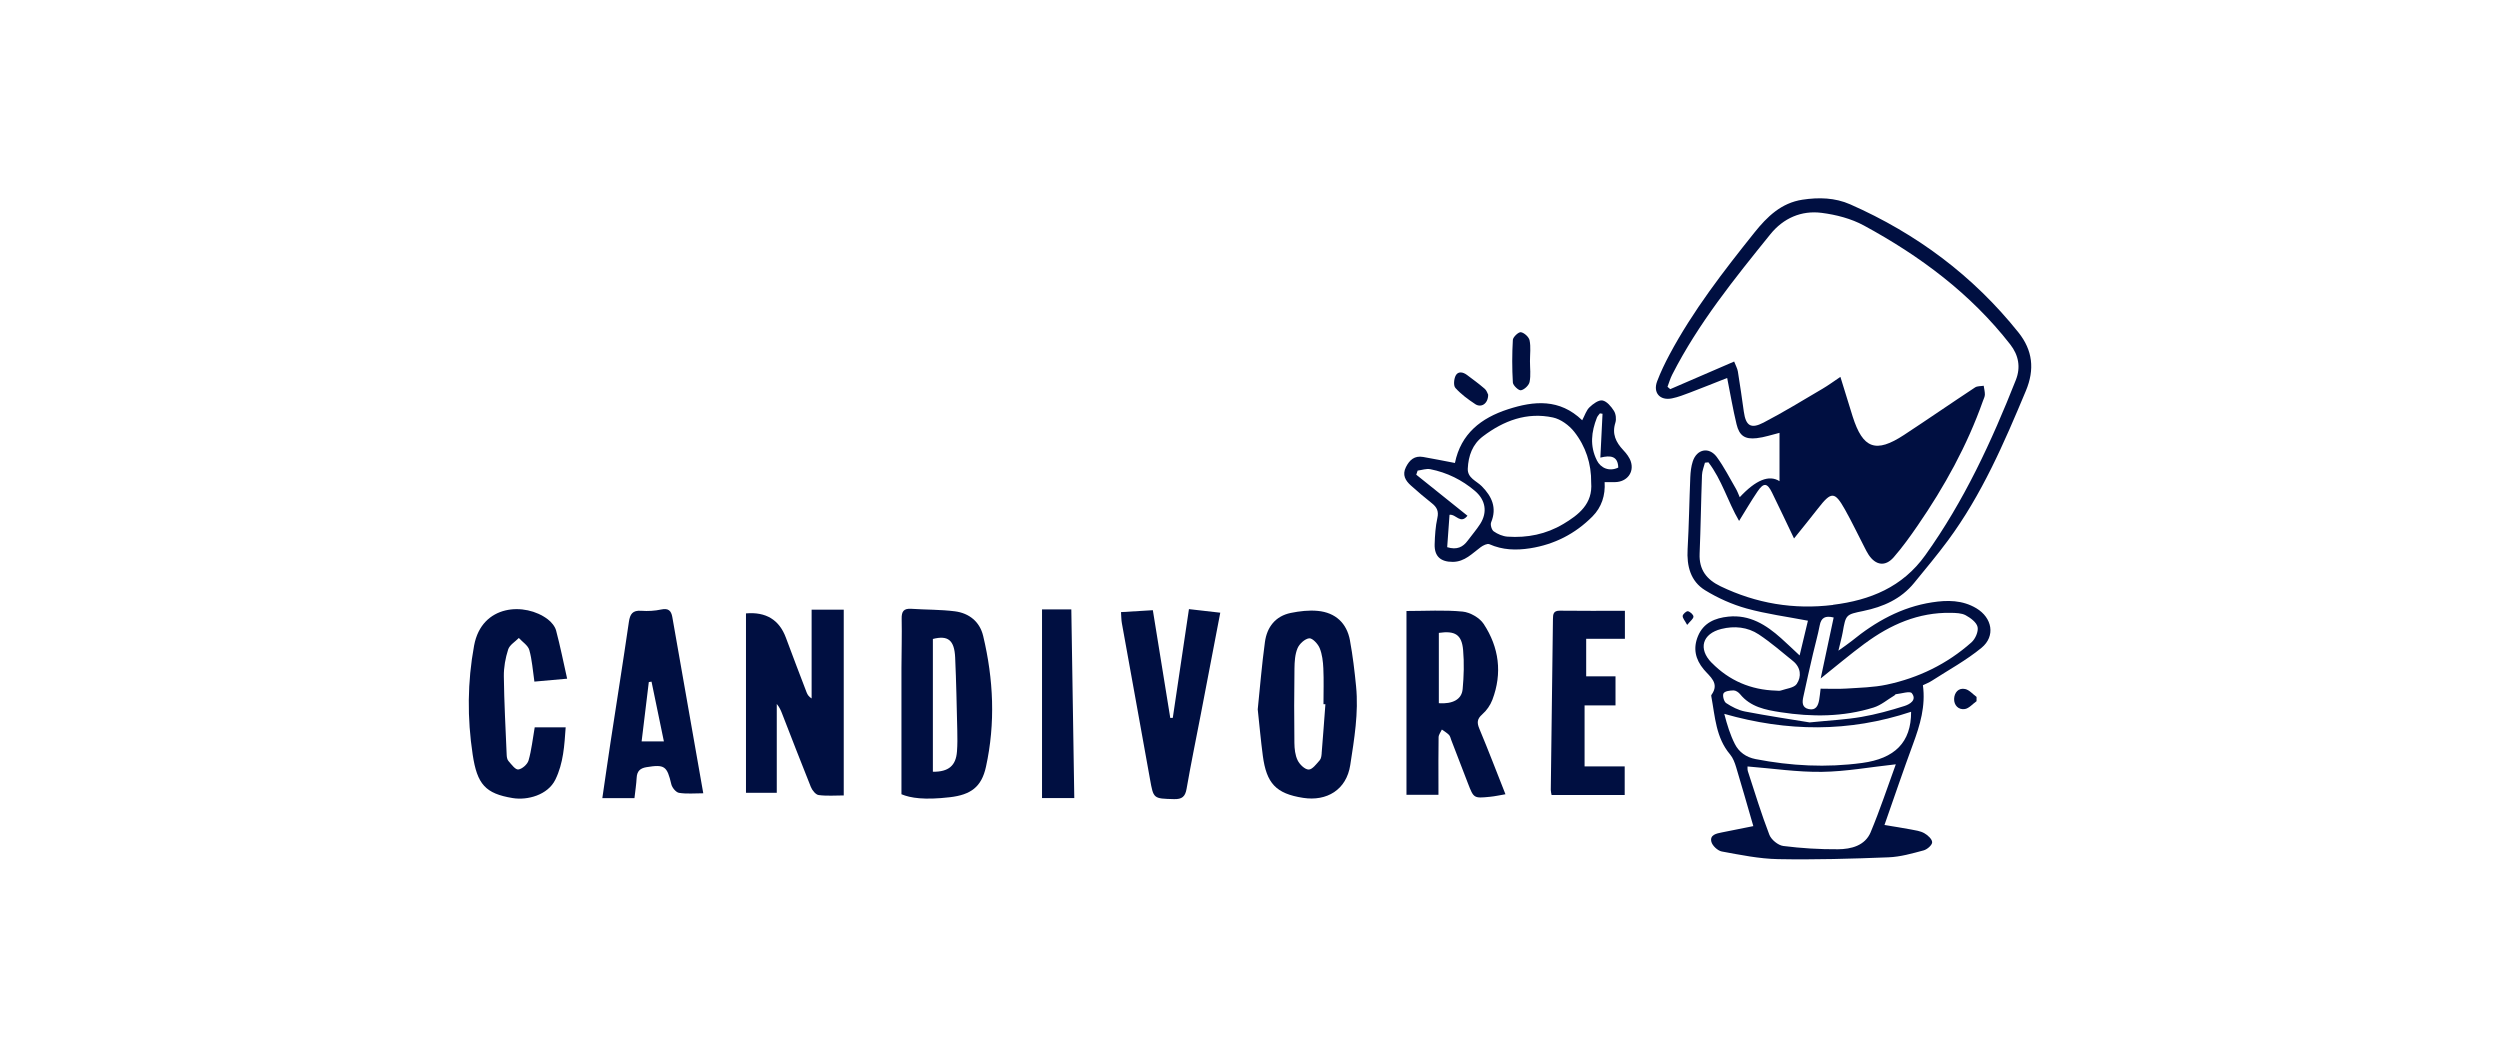
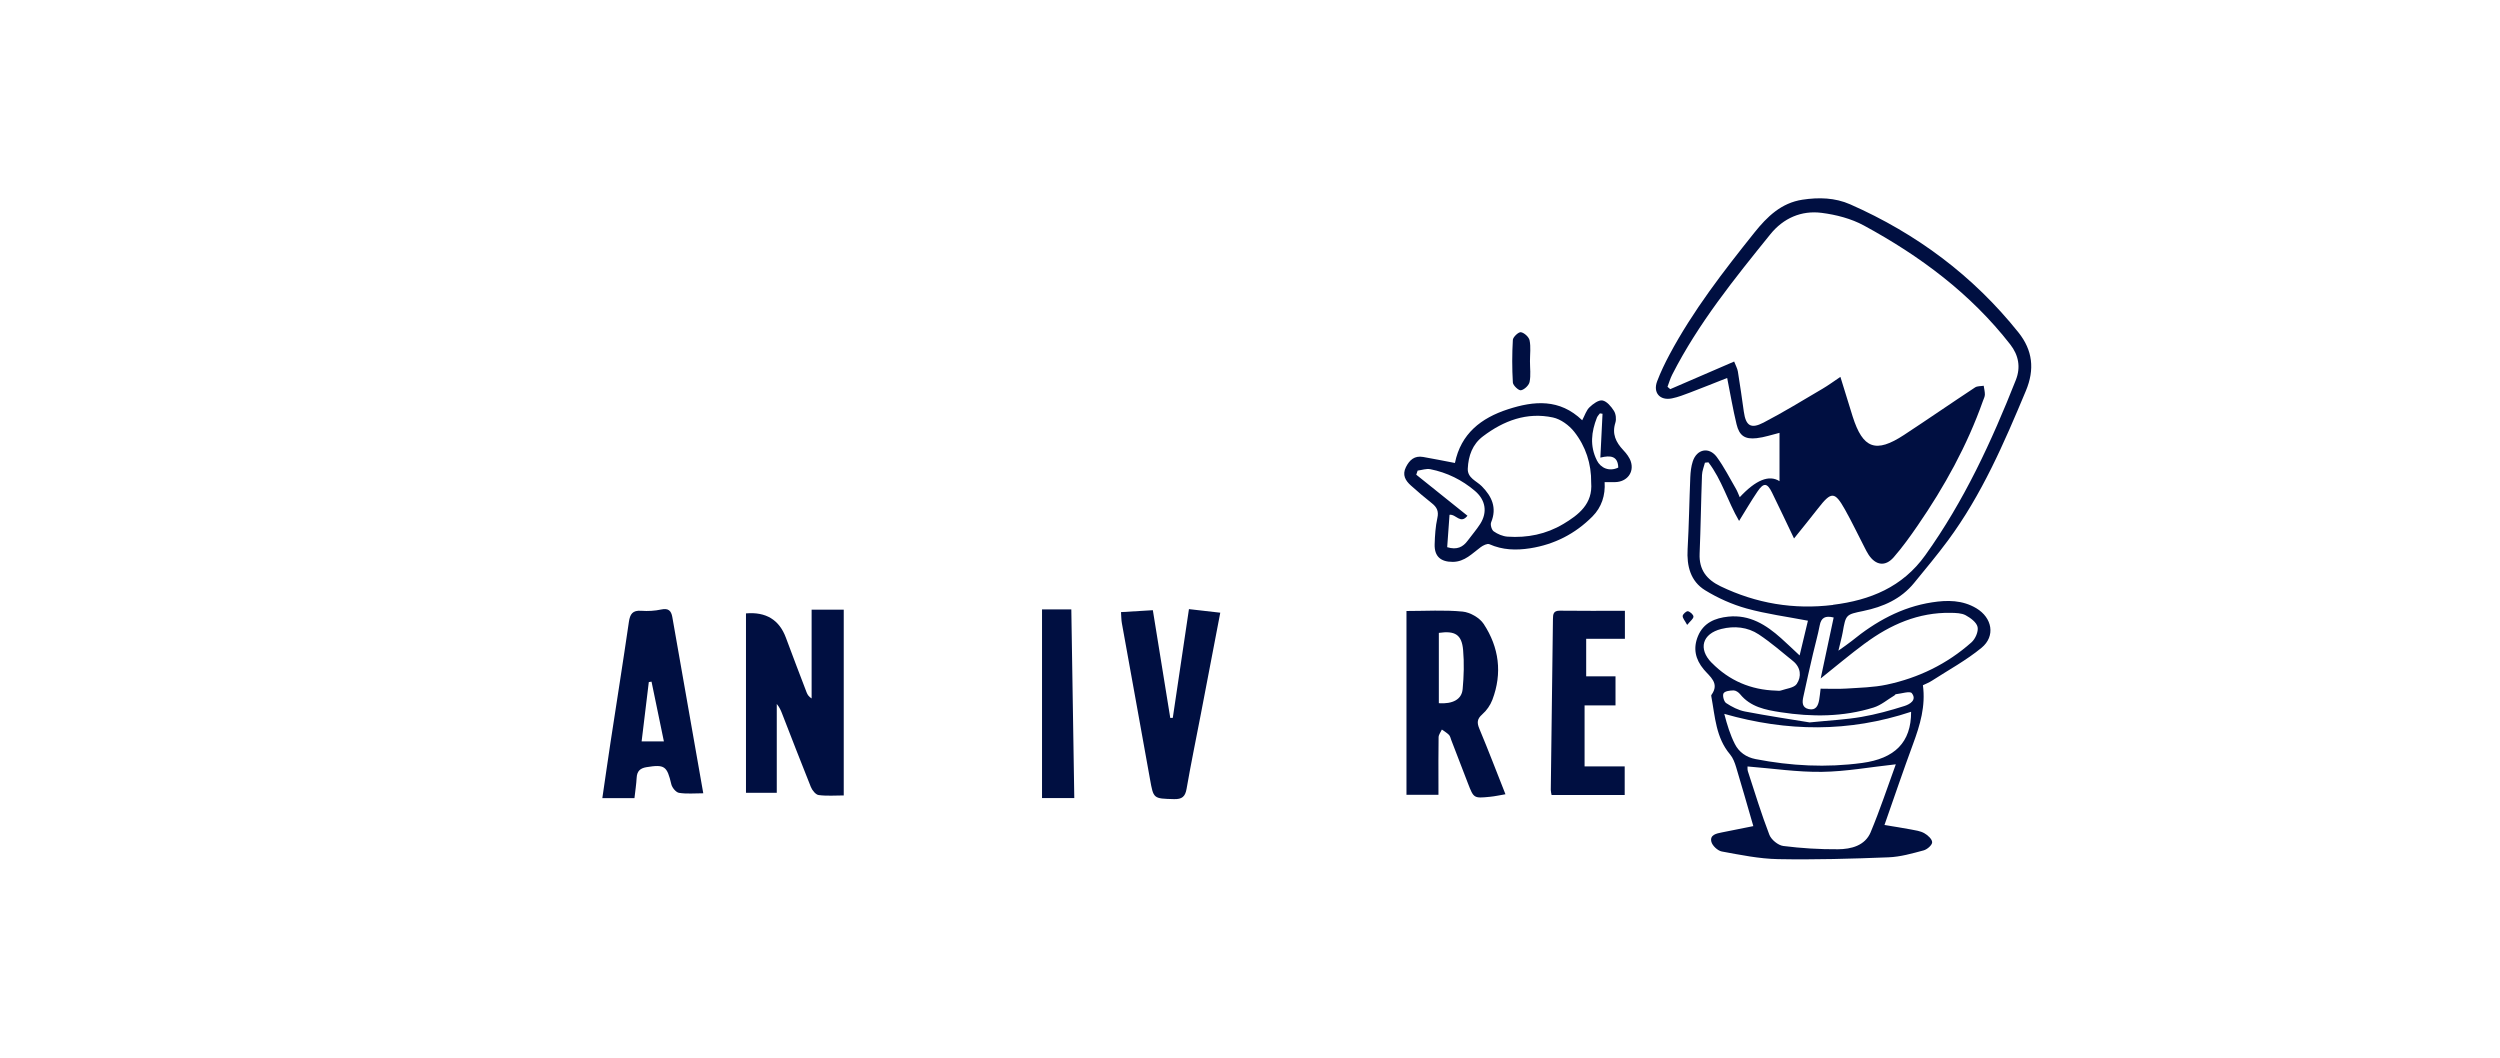
<svg xmlns="http://www.w3.org/2000/svg" width="416" height="176" viewBox="0 0 416 176" fill="none">
  <g clip-path="url(#clip0_22_4836)">
    <path d="M310.089 101.658C313.36 100.981 316.323 99.678 318.496 97.016C320.396 94.689 322.325 92.385 324.108 89.977C329.762 82.347 333.474 73.717 337.105 65.034C338.604 61.451 338.232 58.284 335.879 55.332C328.344 45.891 318.92 38.875 307.87 34.001C305.337 32.884 302.647 32.821 299.945 33.226C296.395 33.764 294.048 36.056 291.933 38.702C286.768 45.162 281.708 51.697 277.798 59.02C277.036 60.449 276.328 61.925 275.752 63.436C275.026 65.347 276.206 66.701 278.216 66.29C279.238 66.082 280.226 65.694 281.208 65.323C283.294 64.53 285.356 63.697 287.401 62.892C287.936 65.584 288.36 68.113 288.964 70.603C289.429 72.513 290.347 73.132 292.311 72.912C293.589 72.773 294.838 72.333 296.11 72.026V80.067C294.383 78.963 292.177 79.853 289.493 82.735C289.261 82.214 289.098 81.734 288.842 81.305C287.814 79.54 286.884 77.694 285.676 76.049C284.386 74.301 282.353 74.718 281.679 76.773C281.405 77.607 281.307 78.516 281.266 79.395C281.098 83.384 281.045 87.383 280.819 91.372C280.656 94.185 281.295 96.721 283.735 98.22C285.856 99.522 288.221 100.581 290.614 101.247C293.926 102.168 297.371 102.619 300.84 103.285C300.421 105.027 299.968 106.926 299.457 109.067C298.295 107.985 297.36 107.082 296.383 106.208C293.885 103.974 291.149 102.243 287.593 102.607C285.391 102.833 283.474 103.626 282.55 105.832C281.702 107.863 282.091 109.698 283.509 111.394C284.514 112.598 286.204 113.675 284.781 115.637C284.729 115.707 284.752 115.846 284.775 115.95C285.391 119.278 285.525 122.752 287.889 125.542C288.377 126.121 288.668 126.919 288.894 127.66C289.859 130.861 290.771 134.074 291.753 137.466C289.917 137.837 288.221 138.178 286.518 138.514C285.612 138.693 284.491 138.913 284.769 140.059C284.926 140.719 285.821 141.559 286.501 141.686C289.597 142.253 292.735 142.902 295.866 142.959C301.99 143.075 308.125 142.896 314.249 142.658C316.219 142.583 318.182 142.016 320.1 141.501C320.686 141.344 321.517 140.615 321.511 140.152C321.511 139.631 320.774 138.965 320.198 138.641C319.536 138.271 318.711 138.161 317.944 138.016C316.573 137.756 315.184 137.547 313.575 137.281C315.202 132.65 316.707 128.193 318.339 123.782C319.501 120.633 320.442 117.484 319.972 114.022C320.442 113.791 320.994 113.583 321.471 113.27C324.248 111.481 327.188 109.878 329.727 107.794C332.091 105.849 331.504 102.798 328.867 101.218C326.554 99.835 324.045 99.835 321.506 100.228C316.399 101.016 312.082 103.435 308.143 106.648C307.539 107.14 306.876 107.568 305.912 108.269C306.22 106.949 306.464 106.098 306.621 105.235C307.149 102.231 307.155 102.266 310.072 101.664L310.089 101.658ZM284.816 110.283C282.538 107.956 283.265 105.45 286.431 104.657C288.598 104.118 290.794 104.332 292.659 105.565C294.658 106.891 296.482 108.477 298.353 109.994C299.666 111.059 299.8 112.57 298.981 113.803C298.539 114.468 297.238 114.584 296.314 114.908C296.081 114.989 295.791 114.92 295.529 114.92C291.34 114.798 287.744 113.258 284.828 110.283H284.816ZM311.286 138.468C310.339 140.725 308.044 141.298 305.848 141.316C302.809 141.339 299.753 141.153 296.738 140.771C295.878 140.661 294.733 139.724 294.42 138.902C293.083 135.434 292.003 131.874 290.847 128.338C290.754 128.054 290.8 127.724 290.789 127.539C295.012 127.875 299.097 128.494 303.164 128.436C307.167 128.384 311.158 127.649 315.463 127.18C314.081 130.96 312.831 134.769 311.286 138.456V138.468ZM309.862 126.954C303.89 127.765 297.999 127.452 292.119 126.312C290.556 126.005 289.353 125.148 288.674 123.794C287.907 122.277 287.396 120.627 286.919 118.786C297.371 121.773 307.666 121.883 318.008 118.439C318.031 123.556 315.26 126.225 309.868 126.954H309.862ZM316.898 117.478C314.557 118.219 312.163 118.879 309.74 119.296C307.207 119.736 304.622 119.857 301.124 120.21C298.103 119.713 294.216 119.134 290.359 118.393C289.255 118.179 288.168 117.611 287.221 116.986C286.849 116.737 286.588 115.707 286.803 115.36C287.035 114.989 287.889 114.891 288.476 114.885C288.836 114.885 289.295 115.198 289.545 115.504C291.288 117.652 293.786 118.127 296.291 118.514C301.496 119.319 306.696 119.313 311.762 117.733C313.011 117.345 314.086 116.407 315.237 115.719C315.324 115.666 315.388 115.522 315.469 115.516C316.387 115.423 317.816 114.949 318.124 115.342C319.025 116.494 317.758 117.206 316.898 117.478ZM310.327 107.065C314.557 103.933 319.216 101.878 324.62 101.976C325.451 101.994 326.392 102.005 327.083 102.376C327.897 102.816 328.902 103.557 329.07 104.332C329.233 105.097 328.692 106.324 328.048 106.891C324.004 110.486 319.24 112.801 313.953 113.924C311.757 114.393 309.467 114.428 307.213 114.578C305.807 114.671 304.384 114.596 302.949 114.596C302.856 115.331 302.815 115.904 302.71 116.465C302.536 117.415 302.176 118.254 300.973 117.993C299.835 117.75 299.881 116.836 300.067 115.979C300.578 113.577 301.13 111.186 301.682 108.795C302.048 107.215 302.496 105.658 302.798 104.066C303.042 102.781 303.716 102.405 305.122 102.752C304.407 106.098 303.698 109.426 302.96 112.9C305.47 110.897 307.835 108.9 310.316 107.065H310.327ZM305.017 100.662C298.487 101.467 292.247 100.419 286.303 97.56C283.968 96.437 282.707 94.805 282.817 92.13C282.997 87.771 283.05 83.407 283.212 79.048C283.236 78.359 283.532 77.676 283.7 76.993C283.892 76.97 284.084 76.953 284.281 76.929C286.518 79.835 287.488 83.43 289.383 86.683C290.417 85.016 291.375 83.372 292.444 81.792C293.467 80.275 294.06 80.333 294.861 81.96C296.058 84.397 297.214 86.857 298.527 89.6C300.003 87.76 301.293 86.18 302.548 84.564C304.732 81.757 305.296 81.751 307.004 84.79C308.16 86.845 309.171 88.987 310.258 91.082C310.473 91.499 310.682 91.928 310.943 92.321C312.128 94.093 313.72 94.324 315.115 92.726C316.561 91.065 317.857 89.259 319.106 87.441C323.562 80.964 327.339 74.133 329.965 66.707C330.087 66.359 330.279 66.012 330.284 65.659C330.29 65.167 330.157 64.675 330.087 64.189C329.605 64.276 329.029 64.218 328.652 64.467C324.695 67.077 320.791 69.775 316.829 72.374C312.128 75.459 309.985 74.666 308.282 69.306C307.626 67.228 306.992 65.138 306.243 62.713C305.087 63.488 304.221 64.131 303.291 64.675C300.026 66.591 296.802 68.582 293.444 70.325C291.329 71.424 290.504 70.834 290.173 68.507C289.859 66.278 289.545 64.05 289.185 61.833C289.098 61.3 288.807 60.797 288.563 60.16C284.915 61.74 281.423 63.245 277.925 64.756C277.774 64.623 277.623 64.496 277.472 64.362C277.728 63.691 277.925 62.985 278.251 62.348C282.602 53.804 288.604 46.389 294.588 38.98C296.75 36.305 299.736 34.986 303.123 35.42C305.522 35.726 308.038 36.375 310.147 37.521C319.49 42.592 327.914 48.855 334.502 57.312C335.908 59.118 336.269 61.115 335.438 63.228C331.4 73.451 326.816 83.384 320.367 92.391C316.561 97.71 311.181 99.875 305.017 100.639V100.662Z" fill="#000F41" />
    <path d="M135.059 116.228C134.577 115.921 134.362 115.585 134.223 115.221C133.061 112.187 131.899 109.154 130.772 106.109C129.668 103.13 127.454 101.784 124.131 102.069V131.921H129.255V117.142C129.668 117.629 129.906 118.138 130.109 118.665C131.713 122.763 133.281 126.879 134.931 130.96C135.152 131.51 135.733 132.233 136.221 132.297C137.598 132.482 139.022 132.361 140.399 132.361V101.45H135.053V116.222L135.059 116.228Z" fill="#000F41" />
-     <path d="M158.892 101.722C156.498 101.421 154.058 101.467 151.641 101.305C150.368 101.218 150.008 101.751 150.037 102.972C150.095 105.704 150.008 108.437 150.002 111.175C149.997 118.156 150.002 125.131 150.002 132.164C151.519 132.795 153.802 133.154 158.078 132.656C161.518 132.251 163.325 130.971 164.062 127.608C165.66 120.326 165.323 113.033 163.598 105.814C163.034 103.453 161.274 102.029 158.892 101.722ZM159.24 125.055C159.066 127.406 157.846 128.448 155.231 128.419V106.324C157.741 105.681 158.804 106.503 158.938 109.392C159.124 113.455 159.194 117.519 159.292 121.588C159.322 122.74 159.327 123.904 159.24 125.055Z" fill="#000F41" />
    <path d="M246.645 118.867C247.371 118.242 247.987 117.345 248.33 116.448C250.014 112.02 249.445 107.719 246.883 103.823C246.203 102.787 244.623 101.89 243.38 101.768C240.347 101.473 237.262 101.67 234.037 101.67V132.251H239.359V130.572C239.359 127.938 239.336 125.304 239.382 122.671C239.388 122.242 239.737 121.82 239.928 121.397C240.324 121.687 240.765 121.935 241.102 122.277C241.311 122.485 241.375 122.838 241.486 123.134C242.409 125.53 243.327 127.932 244.257 130.329C245.227 132.841 245.233 132.853 247.929 132.586C248.748 132.505 249.561 132.326 250.508 132.164C249.05 128.482 247.673 124.864 246.18 121.299C245.75 120.274 245.756 119.643 246.656 118.862L246.645 118.867ZM243.38 114.694C243.223 116.39 241.724 117.171 239.423 117.015V105.311C242.119 104.923 243.234 105.594 243.461 108.147C243.653 110.312 243.583 112.523 243.385 114.688L243.38 114.694Z" fill="#000F41" />
-     <path d="M224.642 106.59C224.108 103.684 222.231 101.936 219.274 101.652C217.804 101.513 216.259 101.693 214.8 101.988C212.221 102.515 210.821 104.356 210.484 106.833C209.972 110.567 209.67 114.329 209.287 118.04C209.572 120.674 209.798 123.226 210.135 125.773C210.745 130.329 212.296 132.06 216.851 132.766C220.767 133.368 224.05 131.44 224.683 127.301C225.346 122.972 226.089 118.624 225.653 114.219C225.404 111.672 225.101 109.114 224.637 106.596L224.642 106.59ZM219.931 125.322C219.896 125.733 219.849 126.231 219.599 126.508C219.053 127.122 218.379 128.054 217.764 128.054C217.13 128.054 216.259 127.203 215.928 126.52C215.509 125.663 215.399 124.598 215.387 123.62C215.335 119.498 215.341 115.371 215.399 111.244C215.416 110.109 215.48 108.888 215.91 107.869C216.218 107.134 217.13 106.295 217.851 106.214C218.385 106.156 219.303 107.14 219.594 107.846C220.018 108.882 220.151 110.08 220.204 111.215C220.297 113.2 220.227 115.186 220.227 117.177C220.332 117.177 220.442 117.177 220.547 117.177C220.343 119.892 220.151 122.607 219.925 125.316L219.931 125.322Z" fill="#000F41" />
    <path d="M110.024 101.421C108.955 101.652 107.811 101.716 106.718 101.635C105.26 101.525 104.836 102.179 104.644 103.499C103.674 110.179 102.611 116.841 101.594 123.51C101.123 126.595 100.688 129.686 100.229 132.806H105.574C105.708 131.597 105.882 130.508 105.94 129.408C105.998 128.332 106.515 127.834 107.555 127.66C110.599 127.162 110.995 127.464 111.709 130.508C111.843 131.076 112.488 131.851 112.993 131.932C114.277 132.135 115.608 132.002 117.025 132.002C115.288 122.121 113.58 112.396 111.872 102.671C111.686 101.623 111.221 101.16 110.024 101.421ZM106.765 123.371C107.166 120.048 107.567 116.772 107.962 113.496C108.113 113.473 108.264 113.449 108.415 113.426C109.095 116.703 109.769 119.979 110.472 123.371H106.759H106.765Z" fill="#000F41" />
-     <path d="M86.337 106.162C86.936 106.822 87.854 107.389 88.074 108.153C88.539 109.791 88.644 111.533 88.923 113.42C90.642 113.264 92.345 113.114 94.372 112.934C93.751 110.173 93.228 107.528 92.536 104.923C92.35 104.222 91.752 103.51 91.154 103.053C87.406 100.199 80.161 100.518 78.889 107.424C77.773 113.484 77.739 119.516 78.656 125.576C79.4 130.508 80.766 132.054 85.32 132.801C87.766 133.2 91.148 132.303 92.409 129.733C93.762 126.977 93.913 124.031 94.128 121.032H88.975C88.638 122.96 88.452 124.795 87.952 126.537C87.766 127.186 86.883 127.967 86.244 128.042C85.75 128.1 85.094 127.186 84.6 126.624C84.385 126.375 84.321 125.941 84.31 125.582C84.129 121.235 83.891 116.888 83.839 112.535C83.822 111.041 84.1 109.49 84.559 108.066C84.803 107.314 85.727 106.781 86.343 106.15L86.337 106.162Z" fill="#000F41" />
    <path d="M195.151 119.452C195.012 119.452 194.872 119.458 194.733 119.464C193.78 113.565 192.827 107.672 191.834 101.537C190.015 101.647 188.307 101.751 186.535 101.855C186.593 102.642 186.582 103.169 186.675 103.678C188.226 112.321 189.812 120.963 191.352 129.611C191.944 132.928 191.904 132.882 195.36 132.974C196.685 133.009 197.22 132.563 197.446 131.261C198.172 127.093 199.027 122.943 199.828 118.786C200.897 113.218 201.966 107.643 203.053 101.953C201.252 101.745 199.596 101.56 197.841 101.357C196.935 107.447 196.046 113.455 195.151 119.458V119.452Z" fill="#000F41" />
    <path d="M270.111 74.898C268.879 73.584 268.205 72.206 268.798 70.336C268.984 69.746 268.885 68.877 268.554 68.362C268.101 67.644 267.375 66.77 266.648 66.637C266.009 66.522 265.074 67.21 264.493 67.772C263.958 68.281 263.726 69.097 263.279 69.931C259.514 66.313 255.278 66.689 250.927 68.102C246.453 69.555 243.095 72.16 242.101 77.039C240.19 76.675 238.505 76.333 236.809 76.038C235.385 75.789 234.548 76.524 233.944 77.734C233.294 79.036 233.863 79.974 234.775 80.79C235.908 81.809 237.076 82.799 238.273 83.748C239.098 84.402 239.429 85.068 239.179 86.185C238.865 87.603 238.772 89.091 238.726 90.55C238.662 92.57 239.713 93.508 241.753 93.496C243.74 93.479 244.966 92.095 246.389 91.048C246.79 90.752 247.481 90.405 247.83 90.556C250.038 91.534 252.286 91.598 254.622 91.233C258.665 90.596 262.122 88.819 264.981 85.942C266.515 84.397 267.148 82.417 267.009 80.223C267.729 80.223 268.252 80.235 268.775 80.223C270.698 80.183 271.941 78.643 271.383 76.843C271.163 76.131 270.64 75.459 270.111 74.898ZM246.302 87.187C245.686 88.153 244.913 89.028 244.228 89.959C243.438 91.036 242.444 91.546 240.812 91.053C240.945 89.213 241.073 87.412 241.201 85.659C242.299 85.525 243.008 87.291 244.187 85.821C241.311 83.517 238.488 81.253 235.664 78.99L235.896 78.307C236.605 78.22 237.349 77.942 238.011 78.076C240.794 78.631 243.281 79.858 245.442 81.699C247.208 83.204 247.545 85.242 246.302 87.187ZM260.112 87.204C257.294 88.888 254.134 89.531 250.851 89.299C250.055 89.242 249.207 88.877 248.55 88.414C248.208 88.171 247.958 87.308 248.126 86.909C249.12 84.489 248.242 82.614 246.581 80.924C245.692 80.015 244.164 79.552 244.239 77.971C244.338 75.859 245.006 73.931 246.773 72.6C250.218 69.995 254.076 68.542 258.41 69.468C259.711 69.746 261.094 70.765 261.942 71.835C263.865 74.272 264.812 77.167 264.772 80.322C265.056 83.841 262.692 85.664 260.118 87.204H260.112ZM265.719 76.599C264.516 74.197 264.801 71.859 265.725 69.497C265.829 69.236 266.056 69.022 266.224 68.785C266.369 68.808 266.515 68.831 266.66 68.849C266.544 71.228 266.428 73.612 266.3 76.148C268.014 75.72 269.222 75.887 269.28 77.803C267.804 78.51 266.369 77.913 265.713 76.599H265.719Z" fill="#000F41" />
    <path d="M259.56 101.618C258.456 101.606 258.421 102.214 258.41 103.03C258.299 112.5 258.166 121.964 258.05 131.434C258.05 131.724 258.137 132.019 258.183 132.285H270.349V127.533H263.674V117.374H268.821V112.546H263.941V106.301H270.384V101.635C266.648 101.635 263.104 101.664 259.56 101.618Z" fill="#000F41" />
    <path d="M173.393 101.409V132.801H178.762C178.593 122.26 178.43 111.834 178.268 101.409H173.393Z" fill="#000F41" />
    <path d="M253.088 64.941C253.651 64.837 254.407 64.125 254.523 63.558C254.75 62.446 254.587 61.254 254.587 60.096C254.587 58.938 254.75 57.746 254.523 56.635C254.407 56.073 253.64 55.373 253.076 55.28C252.693 55.217 251.769 56.073 251.74 56.554C251.601 58.915 251.601 61.289 251.74 63.65C251.769 64.142 252.704 65.011 253.082 64.941H253.088Z" fill="#000F41" />
-     <path d="M245.465 67.239C246.488 67.911 247.627 67.17 247.632 65.682C247.528 65.485 247.394 64.988 247.075 64.71C246.122 63.888 245.105 63.135 244.094 62.383C243.438 61.897 242.613 61.734 242.218 62.51C241.927 63.083 241.834 64.177 242.183 64.559C243.118 65.595 244.286 66.458 245.465 67.234V67.239Z" fill="#000F41" />
-     <path d="M325.166 116.28C325.125 117.351 325.892 118.144 326.938 117.988C327.641 117.883 328.245 117.137 328.896 116.679C328.896 116.442 328.896 116.205 328.902 115.967C328.274 115.51 327.699 114.804 327.002 114.653C325.886 114.41 325.207 115.255 325.166 116.28Z" fill="#000F41" />
    <path d="M280.871 101.71C280.639 101.652 280.029 102.179 279.999 102.48C279.965 102.856 280.36 103.267 280.743 103.985C281.278 103.325 281.795 102.961 281.789 102.602C281.783 102.277 281.249 101.797 280.865 101.704L280.871 101.71Z" fill="#000F41" />
  </g>
  <defs>
    <clipPath id="clip0_22_4836">
      <rect width="260" height="110" fill="white" transform="translate(78 33)" />
    </clipPath>
  </defs>
</svg>